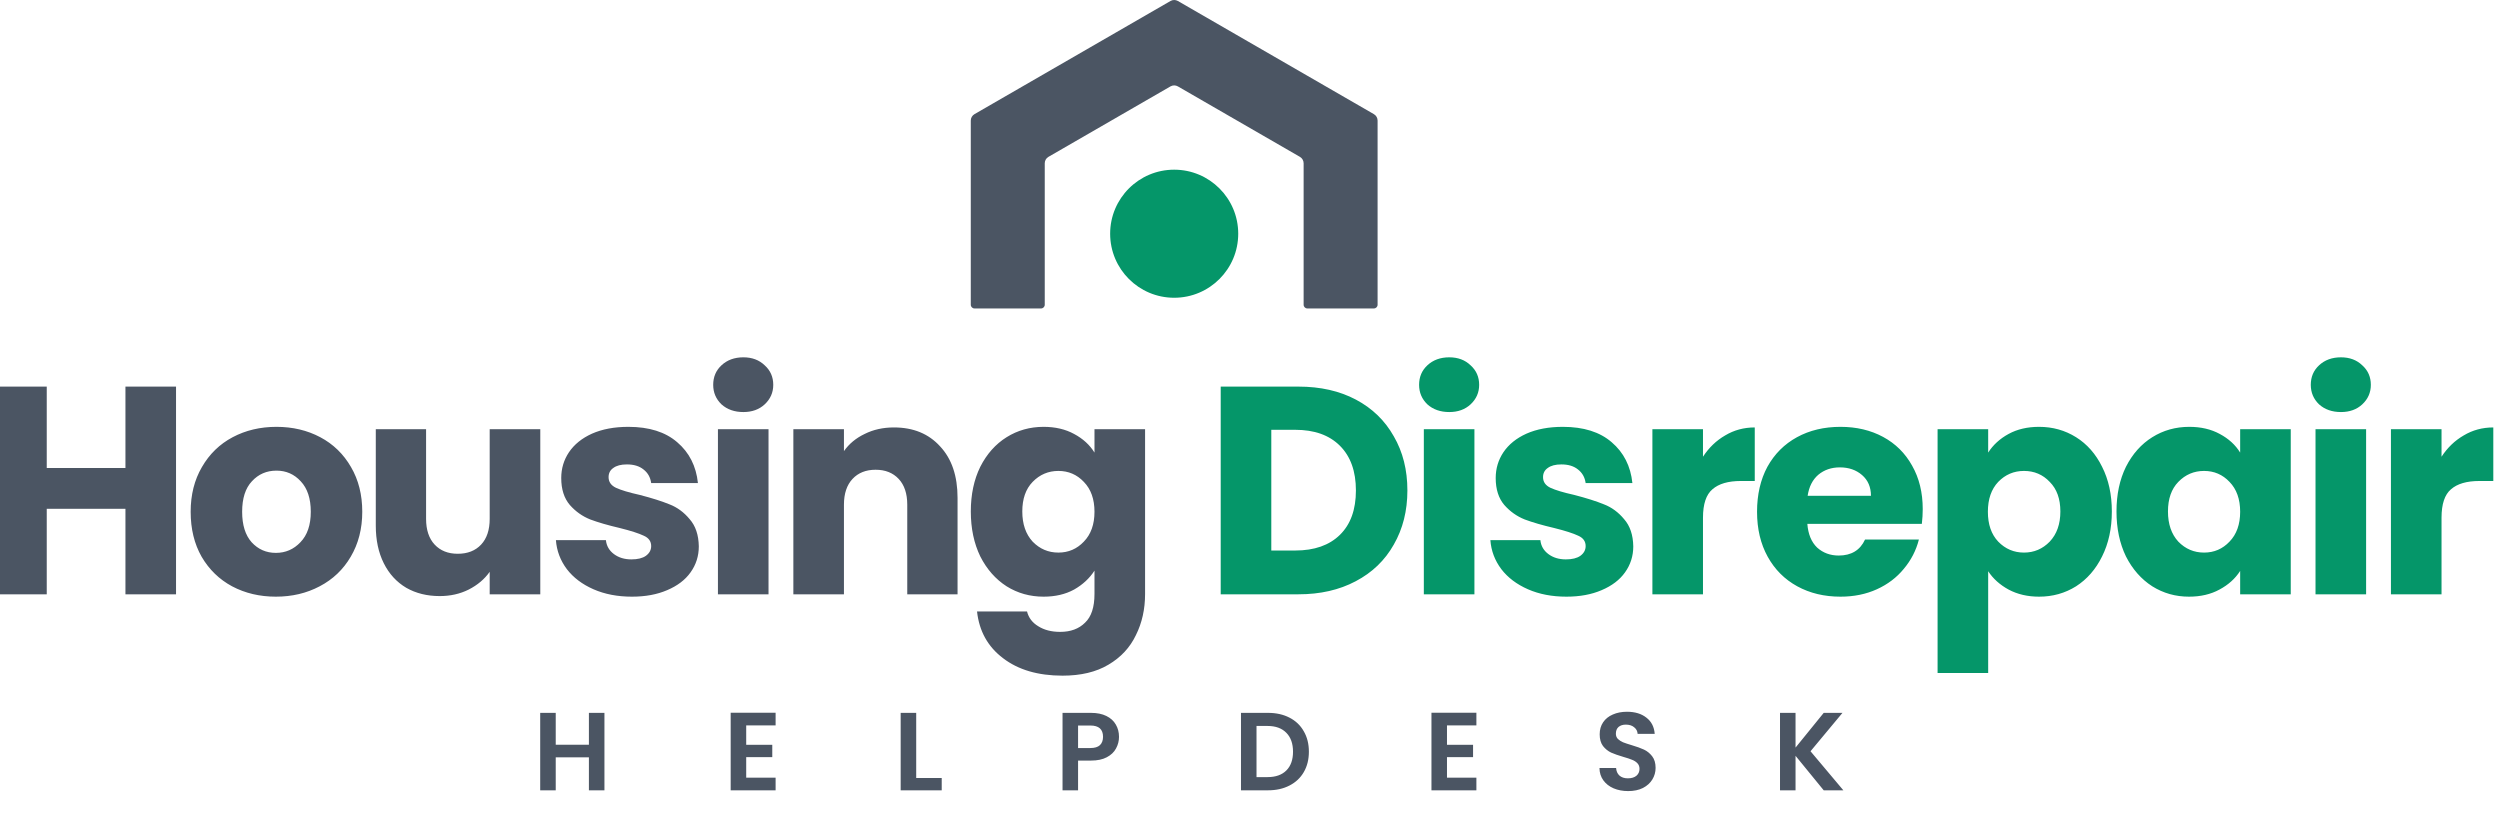
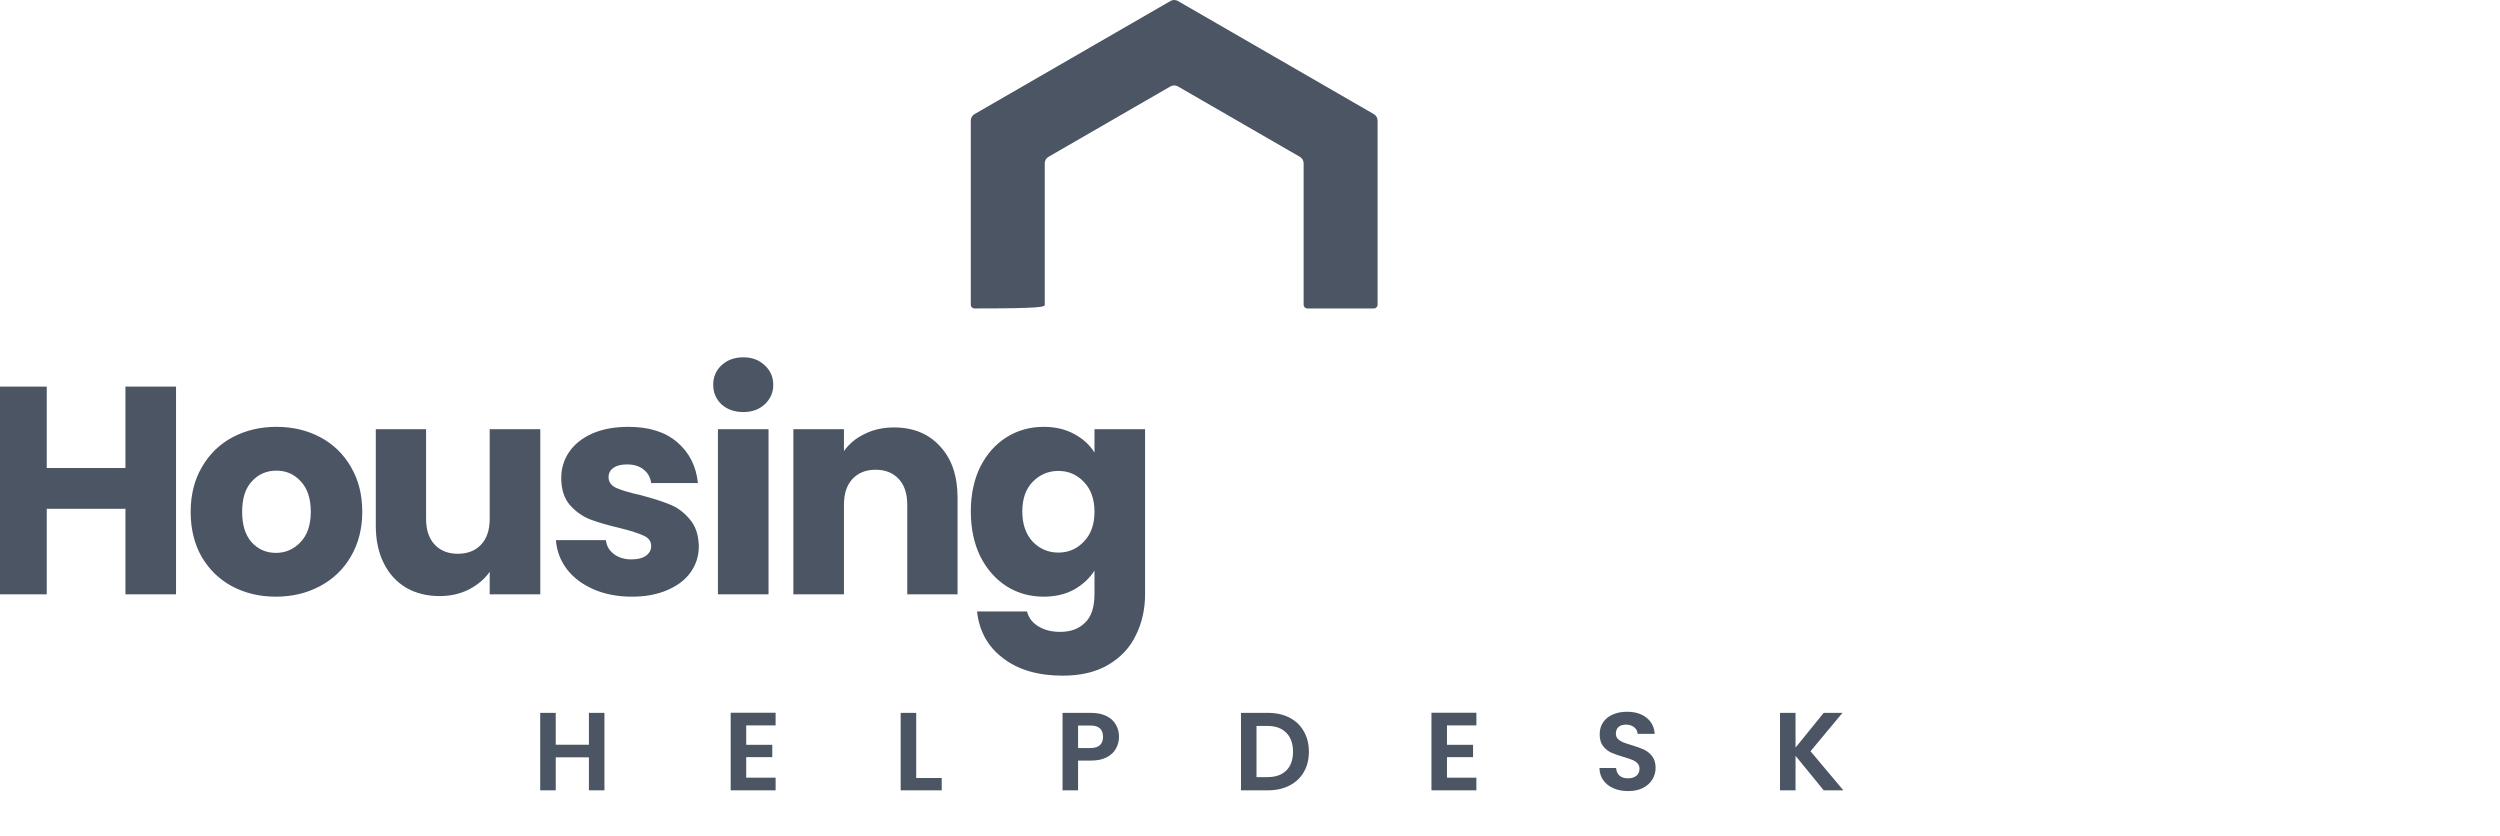
<svg xmlns="http://www.w3.org/2000/svg" width="676" height="226" viewBox="0 0 676 226" fill="none">
-   <path d="M282.5 82.406V44.146C282.5 43.431 282.881 42.771 283.5 42.414L316.5 23.361C317.119 23.004 317.881 23.004 318.5 23.361L351.5 42.414C352.119 42.771 352.5 43.432 352.5 44.146V82.406C352.5 82.958 352.948 83.406 353.5 83.406H371.5C372.052 83.406 372.5 82.958 372.5 82.406V32.599C372.5 31.884 372.119 31.224 371.5 30.867L318.5 0.268C317.881 -0.089 317.119 -0.089 316.5 0.268L263.5 30.867C262.881 31.224 262.5 31.885 262.5 32.599V82.406C262.5 82.958 262.948 83.406 263.5 83.406H281.5C282.052 83.406 282.5 82.958 282.5 82.406Z" fill="#4B5563" />
-   <path d="M317.5 80.514C327.063 80.514 334.816 72.761 334.816 63.198C334.816 53.635 327.063 45.882 317.5 45.882C307.937 45.882 300.184 53.635 300.184 63.198C300.184 72.761 307.937 80.514 317.5 80.514Z" fill="#059669" />
+   <path d="M282.5 82.406V44.146C282.5 43.431 282.881 42.771 283.5 42.414L316.5 23.361C317.119 23.004 317.881 23.004 318.5 23.361L351.5 42.414C352.119 42.771 352.5 43.432 352.5 44.146V82.406C352.5 82.958 352.948 83.406 353.5 83.406H371.5C372.052 83.406 372.5 82.958 372.5 82.406V32.599C372.5 31.884 372.119 31.224 371.5 30.867L318.5 0.268C317.881 -0.089 317.119 -0.089 316.5 0.268L263.5 30.867C262.881 31.224 262.5 31.885 262.5 32.599V82.406C262.5 82.958 262.948 83.406 263.5 83.406C282.052 83.406 282.5 82.958 282.5 82.406Z" fill="#4B5563" />
  <path d="M47.6 104.539V160.699H33.92V137.579H12.64V160.699H-1.04V104.539H12.64V126.539H33.92V104.539H47.6ZM74.596 161.339C70.222 161.339 66.276 160.405 62.756 158.539C59.289 156.672 56.542 154.005 54.516 150.539C52.542 147.072 51.556 143.019 51.556 138.379C51.556 133.792 52.569 129.765 54.596 126.299C56.622 122.779 59.396 120.085 62.916 118.219C66.436 116.352 70.382 115.419 74.756 115.419C79.129 115.419 83.076 116.352 86.596 118.219C90.116 120.085 92.889 122.779 94.916 126.299C96.942 129.765 97.956 133.792 97.956 138.379C97.956 142.965 96.916 147.019 94.836 150.539C92.809 154.005 90.009 156.672 86.436 158.539C82.916 160.405 78.969 161.339 74.596 161.339ZM74.596 149.499C77.209 149.499 79.422 148.539 81.236 146.619C83.102 144.699 84.036 141.952 84.036 138.379C84.036 134.805 83.129 132.059 81.316 130.139C79.556 128.219 77.369 127.259 74.756 127.259C72.089 127.259 69.876 128.219 68.116 130.139C66.356 132.005 65.476 134.752 65.476 138.379C65.476 141.952 66.329 144.699 68.036 146.619C69.796 148.539 71.982 149.499 74.596 149.499ZM146.093 116.059V160.699H132.413V154.619C131.026 156.592 129.133 158.192 126.733 159.419C124.386 160.592 121.773 161.179 118.893 161.179C115.48 161.179 112.466 160.432 109.853 158.939C107.24 157.392 105.213 155.179 103.773 152.299C102.333 149.419 101.613 146.032 101.613 142.139V116.059H115.213V140.299C115.213 143.285 115.986 145.605 117.533 147.259C119.08 148.912 121.16 149.739 123.773 149.739C126.44 149.739 128.546 148.912 130.093 147.259C131.64 145.605 132.413 143.285 132.413 140.299V116.059H146.093ZM170.879 161.339C166.986 161.339 163.519 160.672 160.479 159.339C157.439 158.005 155.039 156.192 153.279 153.899C151.519 151.552 150.533 148.939 150.319 146.059H163.839C163.999 147.605 164.719 148.859 165.999 149.819C167.279 150.779 168.853 151.259 170.719 151.259C172.426 151.259 173.733 150.939 174.639 150.299C175.599 149.605 176.079 148.725 176.079 147.659C176.079 146.379 175.413 145.445 174.079 144.859C172.746 144.219 170.586 143.525 167.599 142.779C164.399 142.032 161.733 141.259 159.599 140.459C157.466 139.605 155.626 138.299 154.079 136.539C152.533 134.725 151.759 132.299 151.759 129.259C151.759 126.699 152.453 124.379 153.839 122.299C155.279 120.165 157.359 118.485 160.079 117.259C162.853 116.032 166.133 115.419 169.919 115.419C175.519 115.419 179.919 116.805 183.119 119.579C186.373 122.352 188.239 126.032 188.719 130.619H176.079C175.866 129.072 175.173 127.845 173.999 126.939C172.879 126.032 171.386 125.579 169.519 125.579C167.919 125.579 166.693 125.899 165.839 126.539C164.986 127.125 164.559 127.952 164.559 129.019C164.559 130.299 165.226 131.259 166.559 131.899C167.946 132.539 170.079 133.179 172.959 133.819C176.266 134.672 178.959 135.525 181.039 136.379C183.119 137.179 184.933 138.512 186.479 140.379C188.079 142.192 188.906 144.645 188.959 147.739C188.959 150.352 188.213 152.699 186.719 154.779C185.279 156.805 183.173 158.405 180.399 159.579C177.679 160.752 174.506 161.339 170.879 161.339ZM201.009 111.419C198.609 111.419 196.635 110.725 195.089 109.339C193.595 107.899 192.849 106.139 192.849 104.059C192.849 101.925 193.595 100.165 195.089 98.779C196.635 97.339 198.609 96.619 201.009 96.619C203.355 96.619 205.275 97.339 206.769 98.779C208.315 100.165 209.089 101.925 209.089 104.059C209.089 106.139 208.315 107.899 206.769 109.339C205.275 110.725 203.355 111.419 201.009 111.419ZM207.809 116.059V160.699H194.129V116.059H207.809ZM241.723 115.579C246.949 115.579 251.109 117.285 254.203 120.699C257.349 124.059 258.923 128.699 258.923 134.619V160.699H245.323V136.459C245.323 133.472 244.549 131.152 243.003 129.499C241.456 127.845 239.376 127.019 236.763 127.019C234.149 127.019 232.069 127.845 230.523 129.499C228.976 131.152 228.203 133.472 228.203 136.459V160.699H214.523V116.059H228.203V121.979C229.589 120.005 231.456 118.459 233.803 117.339C236.149 116.165 238.789 115.579 241.723 115.579ZM282.189 115.419C285.335 115.419 288.082 116.059 290.429 117.339C292.829 118.619 294.669 120.299 295.949 122.379V116.059H309.629V160.619C309.629 164.725 308.802 168.432 307.149 171.739C305.549 175.099 303.069 177.765 299.709 179.739C296.402 181.712 292.269 182.699 287.309 182.699C280.695 182.699 275.335 181.125 271.229 177.979C267.122 174.885 264.775 170.672 264.189 165.339H277.709C278.135 167.045 279.149 168.379 280.749 169.339C282.349 170.352 284.322 170.859 286.669 170.859C289.495 170.859 291.735 170.032 293.389 168.379C295.095 166.779 295.949 164.192 295.949 160.619V154.299C294.615 156.379 292.775 158.085 290.429 159.419C288.082 160.699 285.335 161.339 282.189 161.339C278.509 161.339 275.175 160.405 272.189 158.539C269.202 156.619 266.829 153.925 265.069 150.459C263.362 146.939 262.509 142.885 262.509 138.299C262.509 133.712 263.362 129.685 265.069 126.219C266.829 122.752 269.202 120.085 272.189 118.219C275.175 116.352 278.509 115.419 282.189 115.419ZM295.949 138.379C295.949 134.965 294.989 132.272 293.069 130.299C291.202 128.325 288.909 127.339 286.189 127.339C283.469 127.339 281.149 128.325 279.229 130.299C277.362 132.219 276.429 134.885 276.429 138.299C276.429 141.712 277.362 144.432 279.229 146.459C281.149 148.432 283.469 149.419 286.189 149.419C288.909 149.419 291.202 148.432 293.069 146.459C294.989 144.485 295.949 141.792 295.949 138.379Z" fill="#4B5563" />
-   <path d="M351.119 104.539C357.039 104.539 362.212 105.712 366.639 108.059C371.065 110.405 374.479 113.712 376.879 117.979C379.332 122.192 380.559 127.072 380.559 132.619C380.559 138.112 379.332 142.992 376.879 147.259C374.479 151.525 371.039 154.832 366.559 157.179C362.132 159.525 356.985 160.699 351.119 160.699H330.079V104.539H351.119ZM350.239 148.859C355.412 148.859 359.439 147.445 362.319 144.619C365.199 141.792 366.639 137.792 366.639 132.619C366.639 127.445 365.199 123.419 362.319 120.539C359.439 117.659 355.412 116.219 350.239 116.219H343.759V148.859H350.239ZM391.884 111.419C389.484 111.419 387.51 110.725 385.964 109.339C384.47 107.899 383.724 106.139 383.724 104.059C383.724 101.925 384.47 100.165 385.964 98.779C387.51 97.339 389.484 96.619 391.884 96.619C394.23 96.619 396.15 97.339 397.644 98.779C399.19 100.165 399.964 101.925 399.964 104.059C399.964 106.139 399.19 107.899 397.644 109.339C396.15 110.725 394.23 111.419 391.884 111.419ZM398.684 116.059V160.699H385.004V116.059H398.684ZM423.558 161.339C419.664 161.339 416.198 160.672 413.158 159.339C410.118 158.005 407.718 156.192 405.958 153.899C404.198 151.552 403.211 148.939 402.998 146.059H416.518C416.678 147.605 417.398 148.859 418.678 149.819C419.958 150.779 421.531 151.259 423.398 151.259C425.104 151.259 426.411 150.939 427.318 150.299C428.278 149.605 428.758 148.725 428.758 147.659C428.758 146.379 428.091 145.445 426.758 144.859C425.424 144.219 423.264 143.525 420.278 142.779C417.078 142.032 414.411 141.259 412.278 140.459C410.144 139.605 408.304 138.299 406.758 136.539C405.211 134.725 404.438 132.299 404.438 129.259C404.438 126.699 405.131 124.379 406.518 122.299C407.958 120.165 410.038 118.485 412.758 117.259C415.531 116.032 418.811 115.419 422.598 115.419C428.198 115.419 432.598 116.805 435.798 119.579C439.051 122.352 440.918 126.032 441.398 130.619H428.758C428.544 129.072 427.851 127.845 426.678 126.939C425.558 126.032 424.064 125.579 422.198 125.579C420.598 125.579 419.371 125.899 418.518 126.539C417.664 127.125 417.238 127.952 417.238 129.019C417.238 130.299 417.904 131.259 419.238 131.899C420.624 132.539 422.758 133.179 425.638 133.819C428.944 134.672 431.638 135.525 433.718 136.379C435.798 137.179 437.611 138.512 439.158 140.379C440.758 142.192 441.584 144.645 441.638 147.739C441.638 150.352 440.891 152.699 439.398 154.779C437.958 156.805 435.851 158.405 433.078 159.579C430.358 160.752 427.184 161.339 423.558 161.339ZM460.487 123.499C462.087 121.045 464.087 119.125 466.487 117.739C468.887 116.299 471.554 115.579 474.487 115.579V130.059H470.727C467.314 130.059 464.754 130.805 463.047 132.299C461.34 133.739 460.487 136.299 460.487 139.979V160.699H446.807V116.059H460.487V123.499ZM519.906 137.659C519.906 138.939 519.826 140.272 519.666 141.659H488.706C488.919 144.432 489.799 146.565 491.346 148.059C492.946 149.499 494.892 150.219 497.186 150.219C500.599 150.219 502.972 148.779 504.306 145.899H518.866C518.119 148.832 516.759 151.472 514.786 153.819C512.866 156.165 510.439 158.005 507.506 159.339C504.572 160.672 501.292 161.339 497.666 161.339C493.292 161.339 489.399 160.405 485.986 158.539C482.572 156.672 479.906 154.005 477.986 150.539C476.066 147.072 475.106 143.019 475.106 138.379C475.106 133.739 476.039 129.685 477.906 126.219C479.826 122.752 482.492 120.085 485.906 118.219C489.319 116.352 493.239 115.419 497.666 115.419C501.986 115.419 505.826 116.325 509.186 118.139C512.546 119.952 515.159 122.539 517.026 125.899C518.946 129.259 519.906 133.179 519.906 137.659ZM505.906 134.059C505.906 131.712 505.106 129.845 503.506 128.459C501.906 127.072 499.906 126.379 497.506 126.379C495.212 126.379 493.266 127.045 491.666 128.379C490.119 129.712 489.159 131.605 488.786 134.059H505.906ZM537.603 122.379C538.936 120.299 540.776 118.619 543.123 117.339C545.469 116.059 548.216 115.419 551.363 115.419C555.043 115.419 558.376 116.352 561.363 118.219C564.349 120.085 566.696 122.752 568.403 126.219C570.163 129.685 571.043 133.712 571.043 138.299C571.043 142.885 570.163 146.939 568.403 150.459C566.696 153.925 564.349 156.619 561.363 158.539C558.376 160.405 555.043 161.339 551.363 161.339C548.269 161.339 545.523 160.699 543.123 159.419C540.776 158.139 538.936 156.485 537.603 154.459V181.979H523.923V116.059H537.603V122.379ZM557.123 138.299C557.123 134.885 556.163 132.219 554.243 130.299C552.376 128.325 550.056 127.339 547.283 127.339C544.563 127.339 542.243 128.325 540.323 130.299C538.456 132.272 537.523 134.965 537.523 138.379C537.523 141.792 538.456 144.485 540.323 146.459C542.243 148.432 544.563 149.419 547.283 149.419C550.003 149.419 552.323 148.432 554.243 146.459C556.163 144.432 557.123 141.712 557.123 138.299ZM572.299 138.299C572.299 133.712 573.153 129.685 574.859 126.219C576.619 122.752 578.993 120.085 581.979 118.219C584.966 116.352 588.299 115.419 591.979 115.419C595.126 115.419 597.873 116.059 600.219 117.339C602.619 118.619 604.459 120.299 605.739 122.379V116.059H619.419V160.699H605.739V154.379C604.406 156.459 602.539 158.139 600.139 159.419C597.793 160.699 595.046 161.339 591.899 161.339C588.273 161.339 584.966 160.405 581.979 158.539C578.993 156.619 576.619 153.925 574.859 150.459C573.153 146.939 572.299 142.885 572.299 138.299ZM605.739 138.379C605.739 134.965 604.779 132.272 602.859 130.299C600.993 128.325 598.699 127.339 595.979 127.339C593.259 127.339 590.939 128.325 589.019 130.299C587.153 132.219 586.219 134.885 586.219 138.299C586.219 141.712 587.153 144.432 589.019 146.459C590.939 148.432 593.259 149.419 595.979 149.419C598.699 149.419 600.993 148.432 602.859 146.459C604.779 144.485 605.739 141.792 605.739 138.379ZM632.996 111.419C630.596 111.419 628.623 110.725 627.076 109.339C625.583 107.899 624.836 106.139 624.836 104.059C624.836 101.925 625.583 100.165 627.076 98.779C628.623 97.339 630.596 96.619 632.996 96.619C635.343 96.619 637.263 97.339 638.756 98.779C640.303 100.165 641.076 101.925 641.076 104.059C641.076 106.139 640.303 107.899 638.756 109.339C637.263 110.725 635.343 111.419 632.996 111.419ZM639.796 116.059V160.699H626.116V116.059H639.796ZM660.19 123.499C661.79 121.045 663.79 119.125 666.19 117.739C668.59 116.299 671.257 115.579 674.19 115.579V130.059H670.43C667.017 130.059 664.457 130.805 662.75 132.299C661.043 133.739 660.19 136.299 660.19 139.979V160.699H646.51V116.059H660.19V123.499Z" fill="#059669" />
  <path d="M163.44 192.759V213.699H159.24V204.789H150.27V213.699H146.07V192.759H150.27V201.369H159.24V192.759H163.44ZM201.774 196.149V201.399H208.824V204.729H201.774V210.279H209.724V213.699H197.574V192.729H209.724V196.149H201.774ZM247.741 210.369H254.641V213.699H243.541V192.759H247.741V210.369ZM302.58 199.239C302.58 200.359 302.31 201.409 301.77 202.389C301.25 203.369 300.42 204.159 299.28 204.759C298.16 205.359 296.74 205.659 295.02 205.659H291.51V213.699H287.31V192.759H295.02C296.64 192.759 298.02 193.039 299.16 193.599C300.3 194.159 301.15 194.929 301.71 195.909C302.29 196.889 302.58 197.999 302.58 199.239ZM294.84 202.269C296 202.269 296.86 202.009 297.42 201.489C297.98 200.949 298.26 200.199 298.26 199.239C298.26 197.199 297.12 196.179 294.84 196.179H291.51V202.269H294.84ZM342.882 192.759C345.082 192.759 347.012 193.189 348.672 194.049C350.352 194.909 351.642 196.139 352.542 197.739C353.462 199.319 353.922 201.159 353.922 203.259C353.922 205.359 353.462 207.199 352.542 208.779C351.642 210.339 350.352 211.549 348.672 212.409C347.012 213.269 345.082 213.699 342.882 213.699H335.562V192.759H342.882ZM342.732 210.129C344.932 210.129 346.632 209.529 347.832 208.329C349.032 207.129 349.632 205.439 349.632 203.259C349.632 201.079 349.032 199.379 347.832 198.159C346.632 196.919 344.932 196.299 342.732 196.299H339.762V210.129H342.732ZM391.266 196.149V201.399H398.316V204.729H391.266V210.279H399.216V213.699H387.066V192.729H399.216V196.149H391.266ZM440.263 213.909C438.803 213.909 437.483 213.659 436.303 213.159C435.143 212.659 434.223 211.939 433.543 210.999C432.863 210.059 432.513 208.949 432.493 207.669H436.993C437.053 208.529 437.353 209.209 437.893 209.709C438.453 210.209 439.213 210.459 440.173 210.459C441.153 210.459 441.923 210.229 442.483 209.769C443.043 209.289 443.323 208.669 443.323 207.909C443.323 207.289 443.133 206.779 442.753 206.379C442.373 205.979 441.893 205.669 441.313 205.449C440.753 205.209 439.973 204.949 438.973 204.669C437.613 204.269 436.503 203.879 435.643 203.499C434.803 203.099 434.073 202.509 433.453 201.729C432.853 200.929 432.553 199.869 432.553 198.549C432.553 197.309 432.863 196.229 433.483 195.309C434.103 194.389 434.973 193.689 436.093 193.209C437.213 192.709 438.493 192.459 439.933 192.459C442.093 192.459 443.843 192.989 445.183 194.049C446.543 195.089 447.293 196.549 447.433 198.429H442.813C442.773 197.709 442.463 197.119 441.883 196.659C441.323 196.179 440.573 195.939 439.633 195.939C438.813 195.939 438.153 196.149 437.653 196.569C437.173 196.989 436.933 197.599 436.933 198.399C436.933 198.959 437.113 199.429 437.473 199.809C437.853 200.169 438.313 200.469 438.853 200.709C439.413 200.929 440.193 201.189 441.193 201.489C442.553 201.889 443.663 202.289 444.523 202.689C445.383 203.089 446.123 203.689 446.743 204.489C447.363 205.289 447.673 206.339 447.673 207.639C447.673 208.759 447.383 209.799 446.803 210.759C446.223 211.719 445.373 212.489 444.253 213.069C443.133 213.629 441.803 213.909 440.263 213.909ZM493.134 213.699L485.514 204.369V213.699H481.314V192.759H485.514V202.149L493.134 192.759H498.204L489.564 203.139L498.444 213.699H493.134Z" fill="#4B5563" />
</svg>